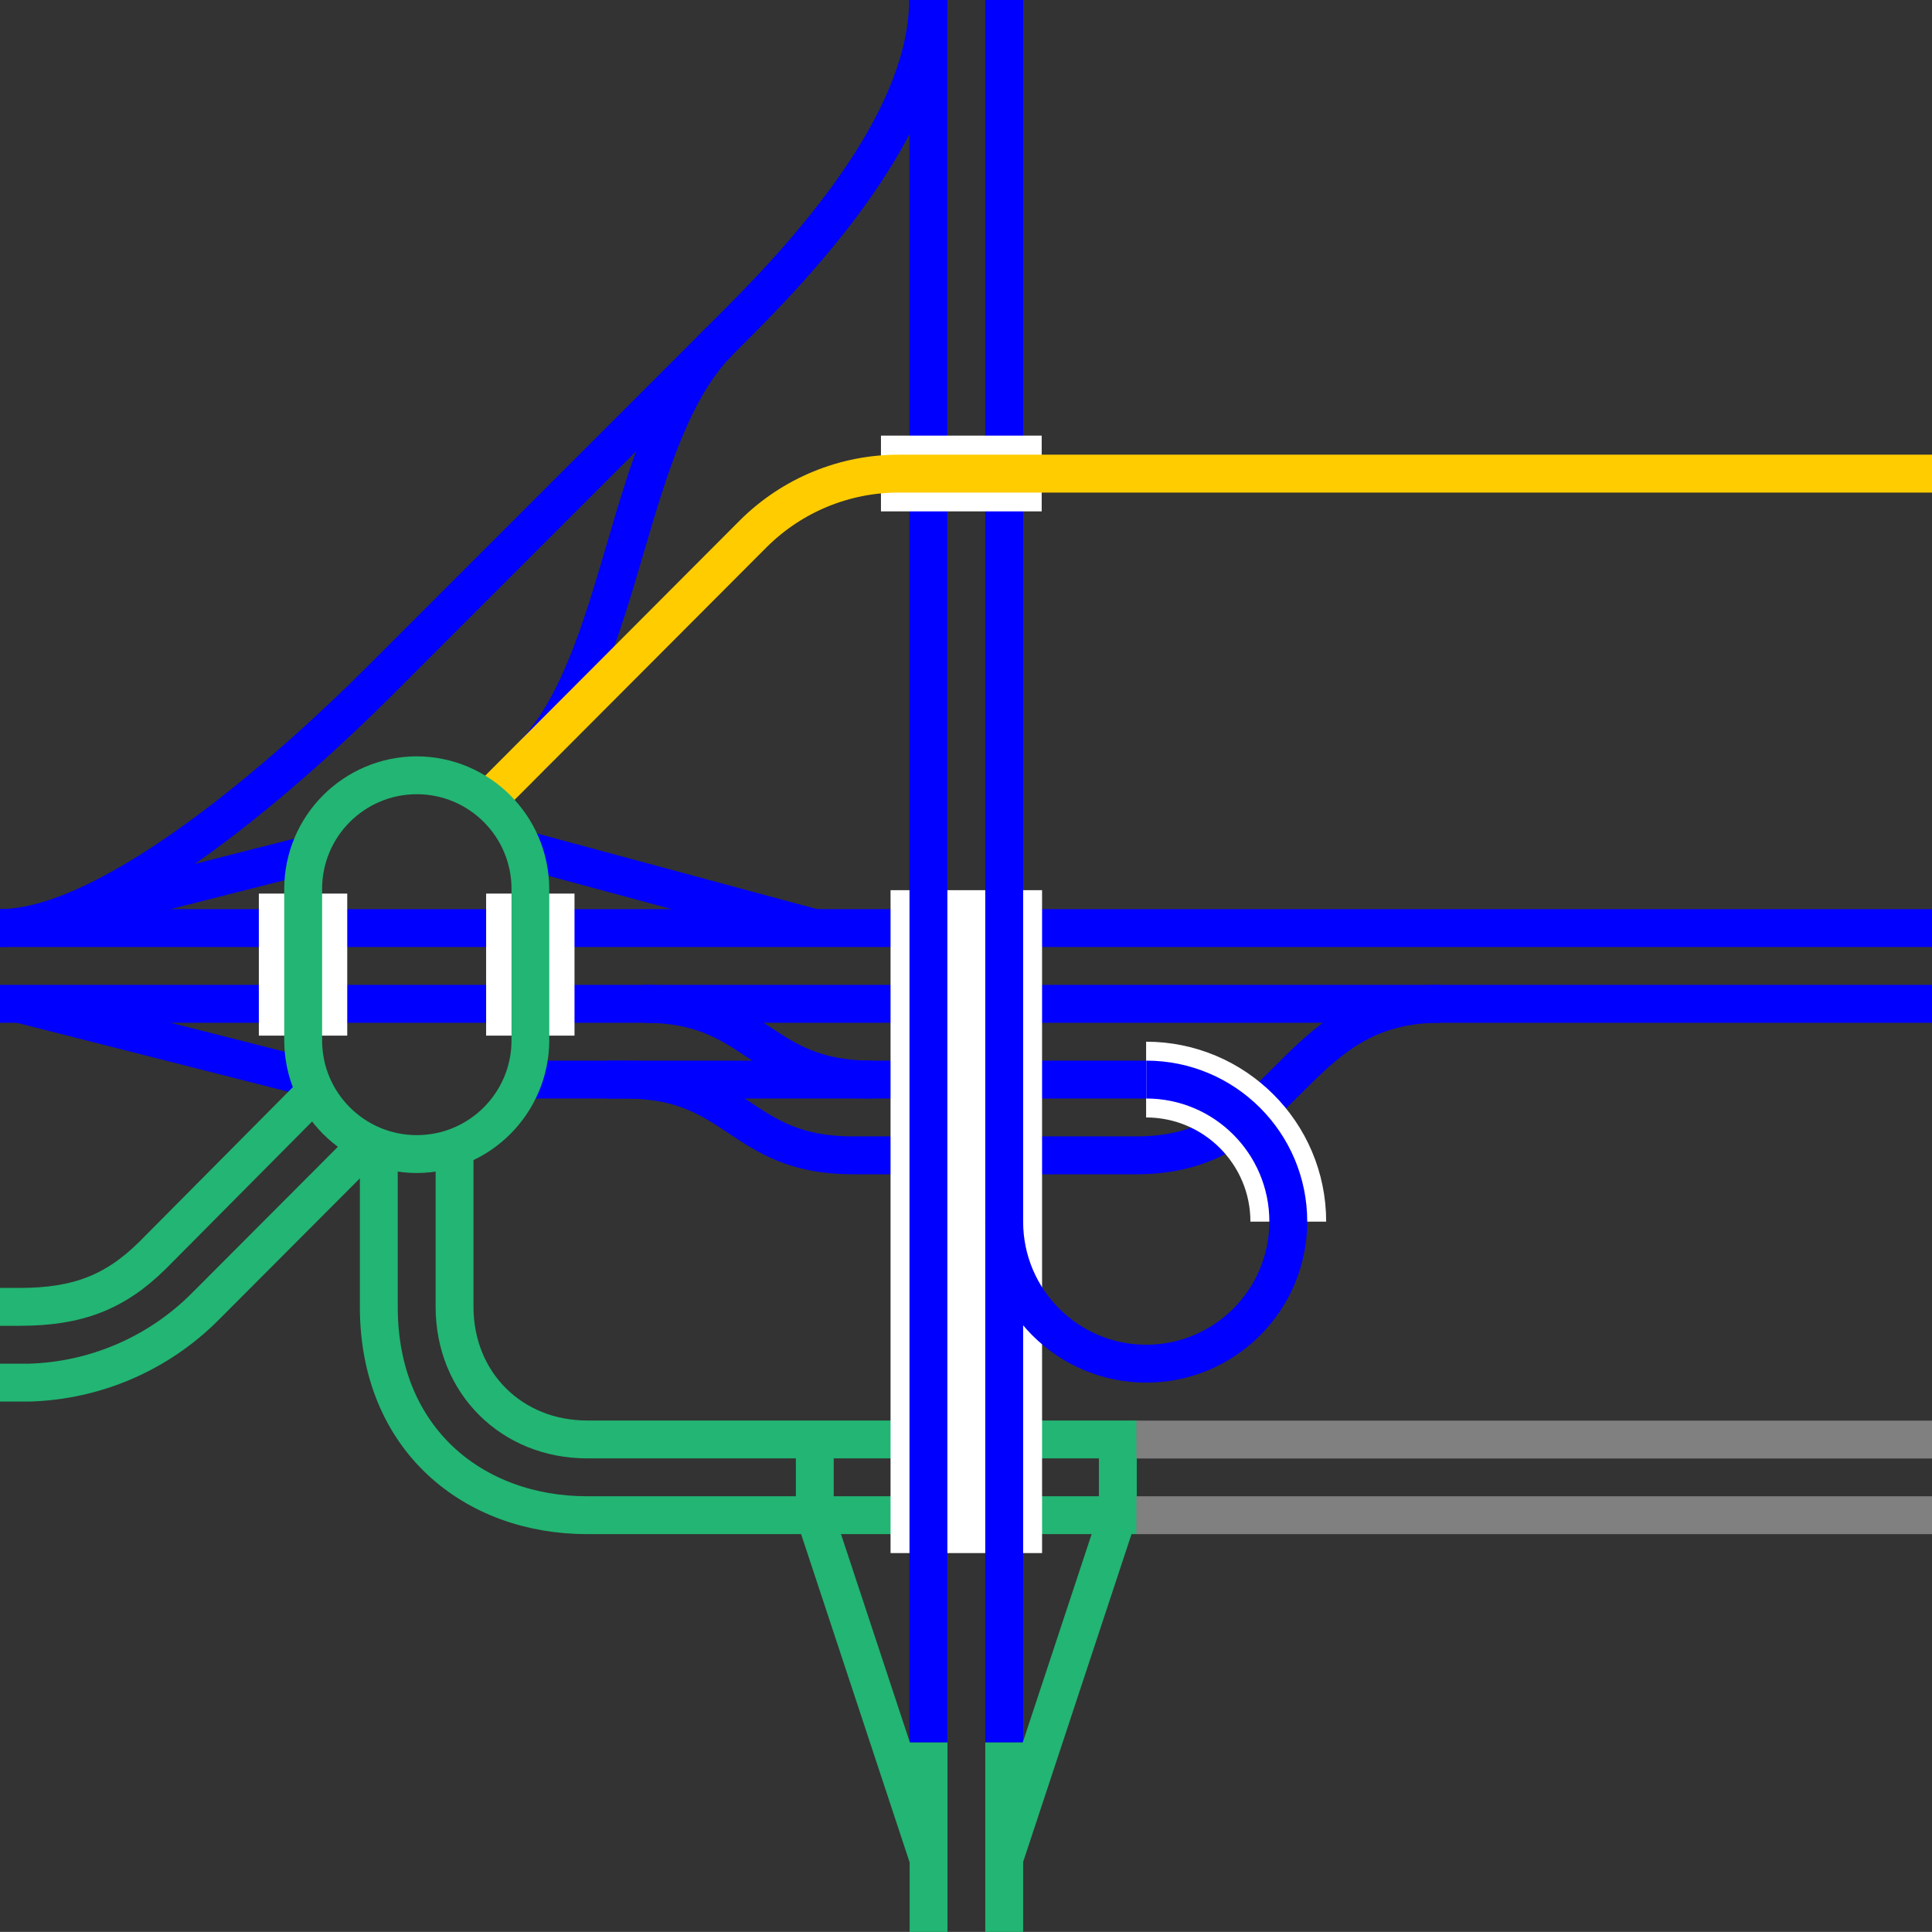
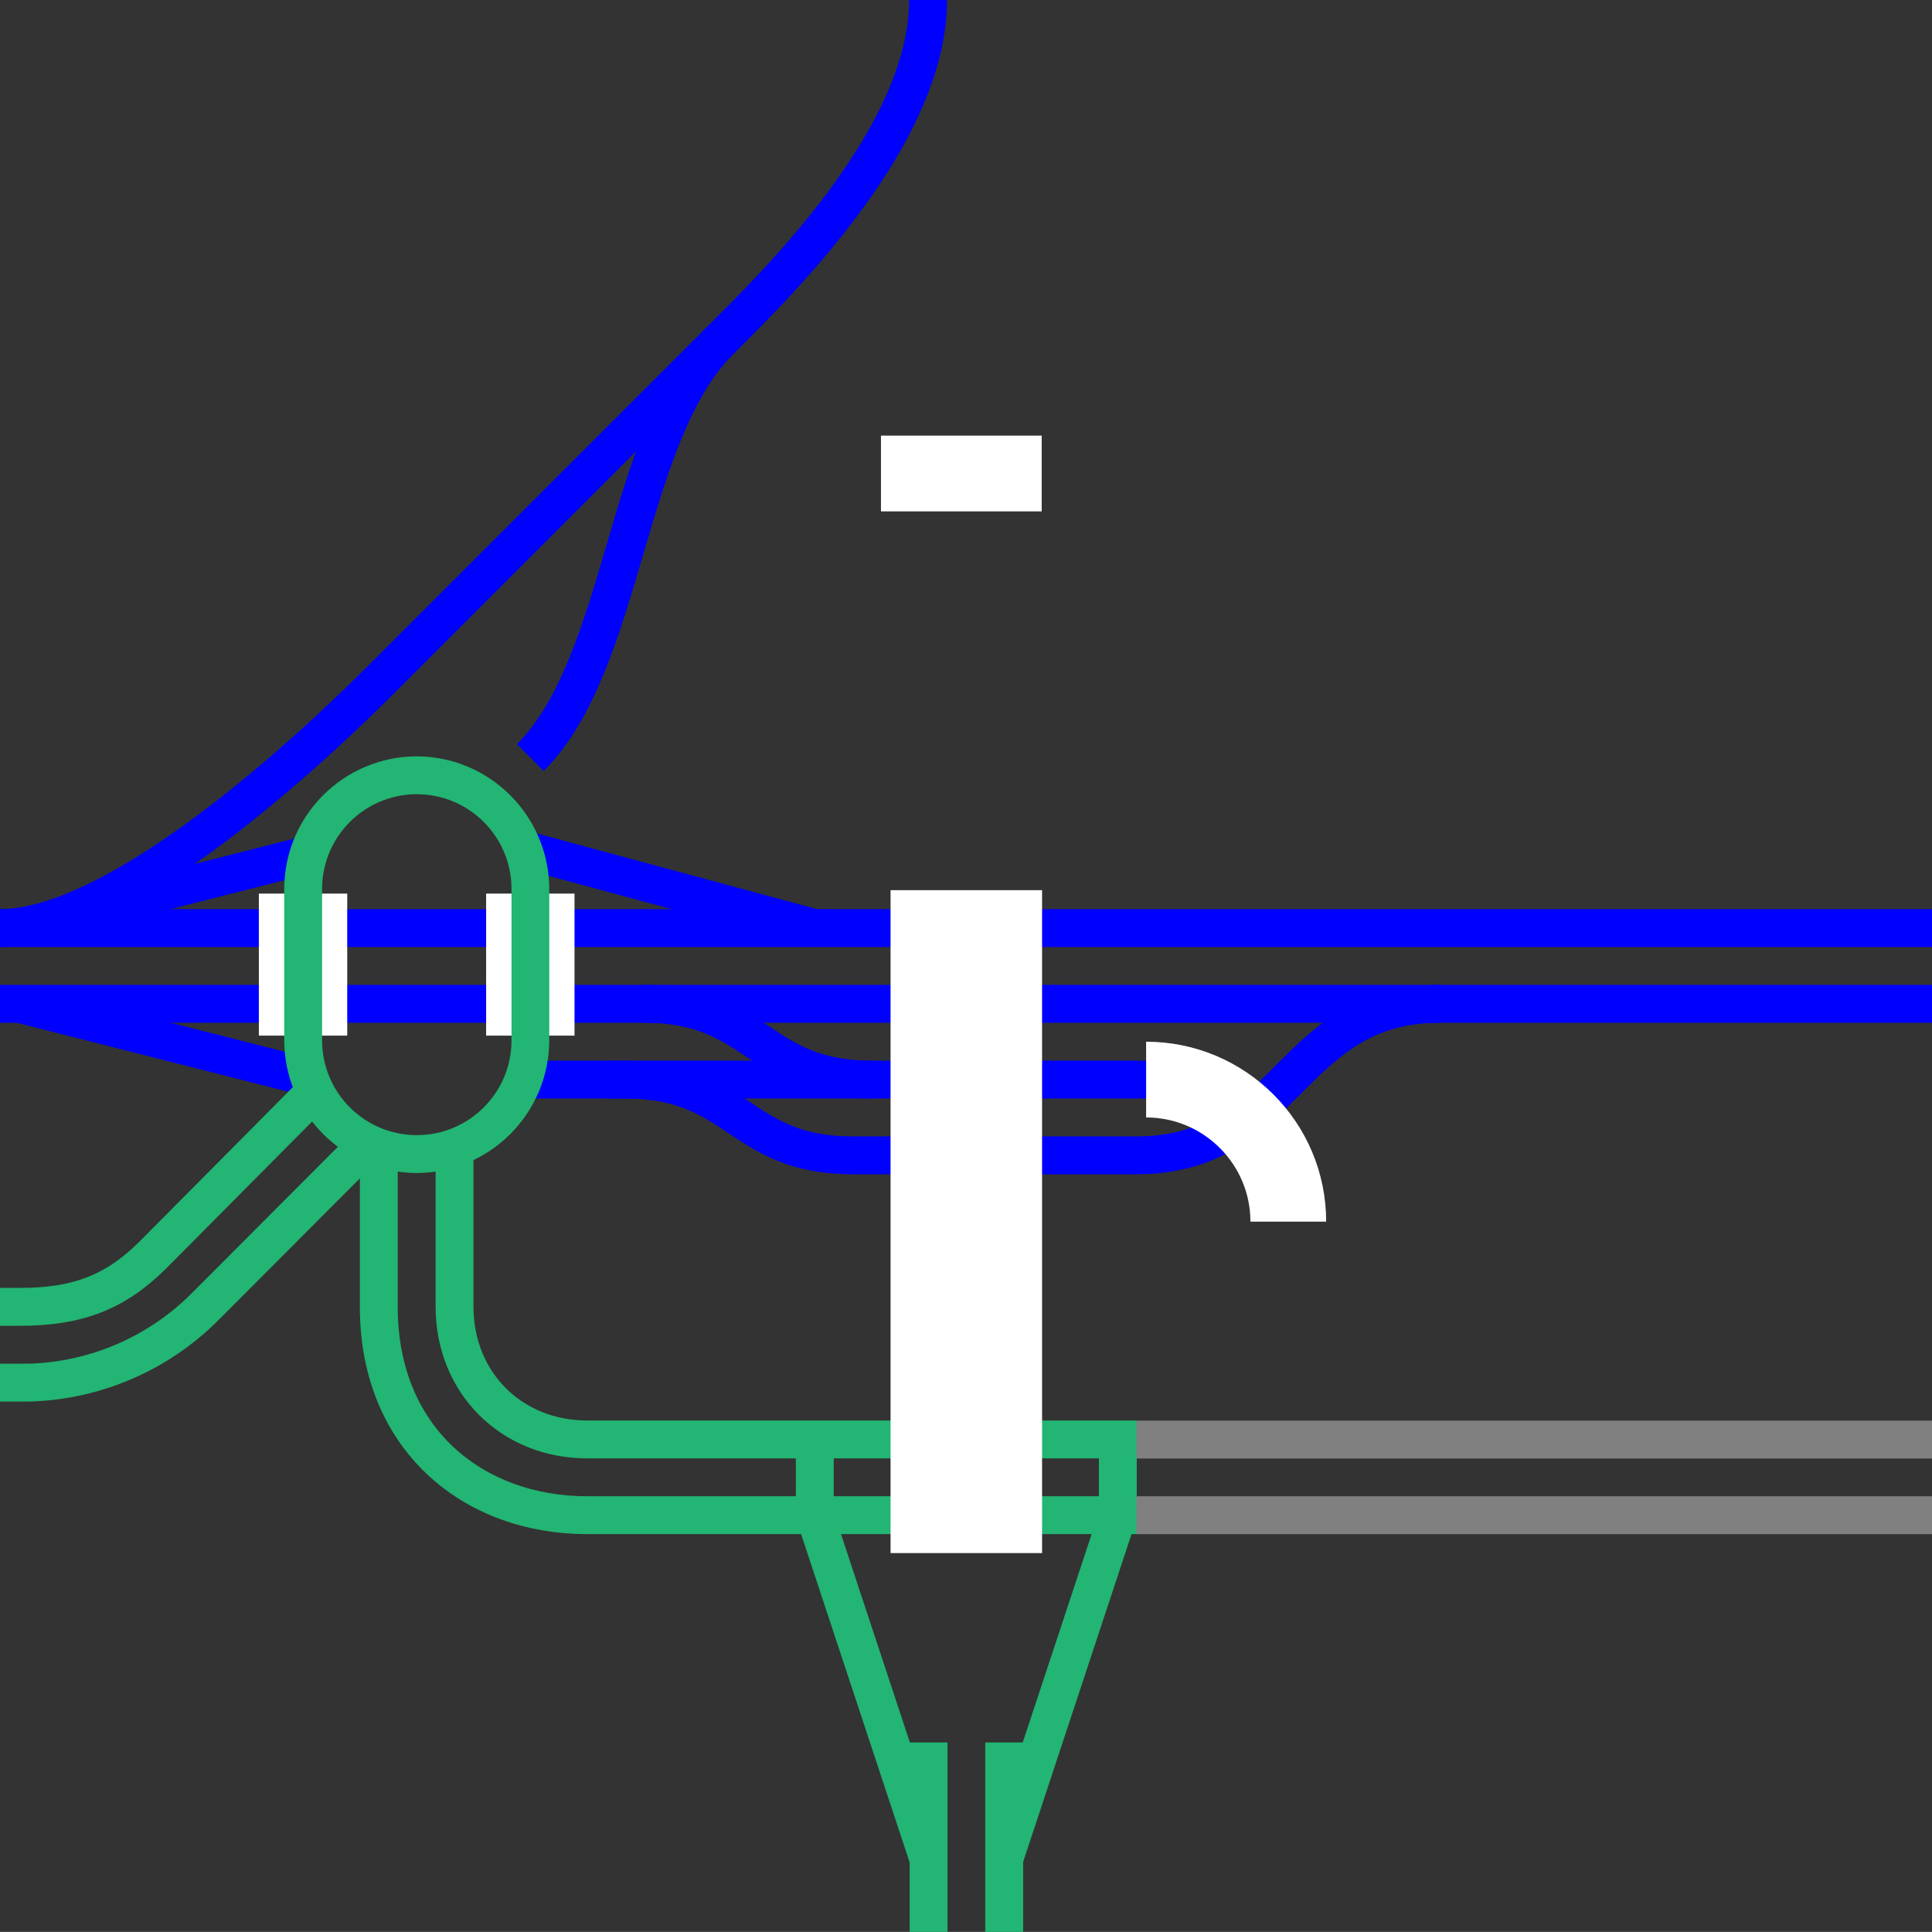
<svg xmlns="http://www.w3.org/2000/svg" viewBox="0 0 153.01 153">
  <rect x="0" y="0" width="153.01" height="153" fill="#333333" stroke="none" />
  <g fill="none">
    <path d="m0 73.5h153.01" stroke="#00f" stroke-miterlimit="10" stroke-width="3" />
    <path d="m0 79.5h153.01" stroke="#00f" stroke-miterlimit="10" stroke-width="3" />
    <path d="m0 73.89h3v3h-3z" />
    <path d="m150 73.88h3v3h-3z" />
    <path d="m114.03 79.5c-12 0-12 12-24 12h-22.5c-9 0-9-6-18-6h-7.53" stroke="#00f" stroke-miterlimit="10" stroke-width="3" />
    <path d="m91.53 85.5h-43.5" stroke="#00f" stroke-miterlimit="10" stroke-width="3" />
    <path d="m69.03 85.5c-9 0-9-6-18-6" stroke="#00f" stroke-miterlimit="10" stroke-width="3" />
    <path d="m90.03 120h-43.53c-9 0-16.5-6-16.5-16.5v-12" stroke="#22b573" stroke-miterlimit="10" stroke-width="3" />
    <path d="m90.03 114h-43.53c-6 0-10.5-4.5-10.5-10.5v-12" stroke="#22b573" stroke-miterlimit="10" stroke-width="3" />
    <path d="m102.03 96.75c0-6.21-5.05-11.25-11.26-11.25" stroke="#fff" stroke-miterlimit="10" stroke-width="6" />
    <path d="m76.53 123v-52.5" stroke="#fff" stroke-miterlimit="10" stroke-width="12" />
-     <path d="m79.53 138v-138" stroke="#00f" stroke-miterlimit="10" stroke-width="3" />
-     <path d="m73.53 138v-138" stroke="#00f" stroke-miterlimit="10" stroke-width="3" />
    <path d="m79.53 147.22 9-27.22v-6" stroke="#22b573" stroke-miterlimit="10" stroke-width="3" />
    <path d="m73.53 147.22-9-27.22v-6" stroke="#22b573" stroke-miterlimit="10" stroke-width="3" />
    <path d="m73.54 153v-15" stroke="#22b573" stroke-miterlimit="10" stroke-width="3" />
    <path d="m79.53 153v-15" stroke="#22b573" stroke-miterlimit="10" stroke-width="3" />
-     <path d="m79.53 96.75c0 6.21 5.04 11.25 11.25 11.25s11.25-5.04 11.25-11.25-5.04-11.25-11.25-11.25" stroke="#00f" stroke-miterlimit="10" stroke-width="3" />
    <path d="m90 114.01h63.01" stroke="#808080" stroke-miterlimit="10" stroke-width="3" />
    <path d="m90 120h63.01" stroke="#808080" stroke-miterlimit="10" stroke-width="3" />
    <path d="m69.77 37.5h12.73" stroke="#fff" stroke-miterlimit="10" stroke-width="6" />
    <path d="m42 60c7.5-7.5 7.5-25.5 15-33" stroke="#00f" stroke-miterlimit="10" stroke-width="3" />
-     <path d="m38.99 62.99 20.68-20.73c3.08-3.06 7.24-4.77 11.58-4.75h81.76" stroke="#fc0" stroke-miterlimit="10" stroke-width="3" />
    <path d="m64.5 73.5-23.62-6.38" stroke="#00f" stroke-miterlimit="10" stroke-width="3" />
    <path d="m1.51 73.5 23.62-6" stroke="#00f" stroke-miterlimit="10" stroke-width="3" />
    <path d="m1.51 79.5 23.62 6" stroke="#00f" stroke-miterlimit="10" stroke-width="3" />
    <path d="m24 70.77v11.25" stroke="#fff" stroke-miterlimit="10" stroke-width="7" />
    <path d="m42 82.02v-11.25" stroke="#fff" stroke-miterlimit="10" stroke-width="7" />
  </g>
  <path d="m25.51 70.4c0-4.14 3.36-7.5 7.5-7.5s7.5 3.36 7.5 7.5v12c0 4.14-3.36 7.5-7.5 7.5s-7.5-3.36-7.5-7.5zm-3 0v12c.02 5.79 4.7 10.48 10.49 10.5 5.79-.02 10.48-4.71 10.5-10.5v-12c-.02-5.79-4.71-10.48-10.5-10.5-5.79.02-10.48 4.71-10.49 10.5z" fill="#22b573" />
  <path d="m29.1 90.6-12.87 12.9c-3.7 3.7-8.66 5.84-13.89 6h-2.34" fill="none" stroke="#22b573" stroke-miterlimit="10" stroke-width="3" />
  <path d="m24.76 86.65-12.67 12.76c-2.99 2.96-5.98 4.09-10.52 4.09h-1.57" fill="none" stroke="#22b573" stroke-miterlimit="10" stroke-width="3" />
  <path d="m0 73.5c9 0 23.25-12.75 30-19.5l28.5-28.5c6.75-6.75 15-16.5 15-25.5" fill="none" stroke="#00f" stroke-miterlimit="10" stroke-width="3" />
</svg>